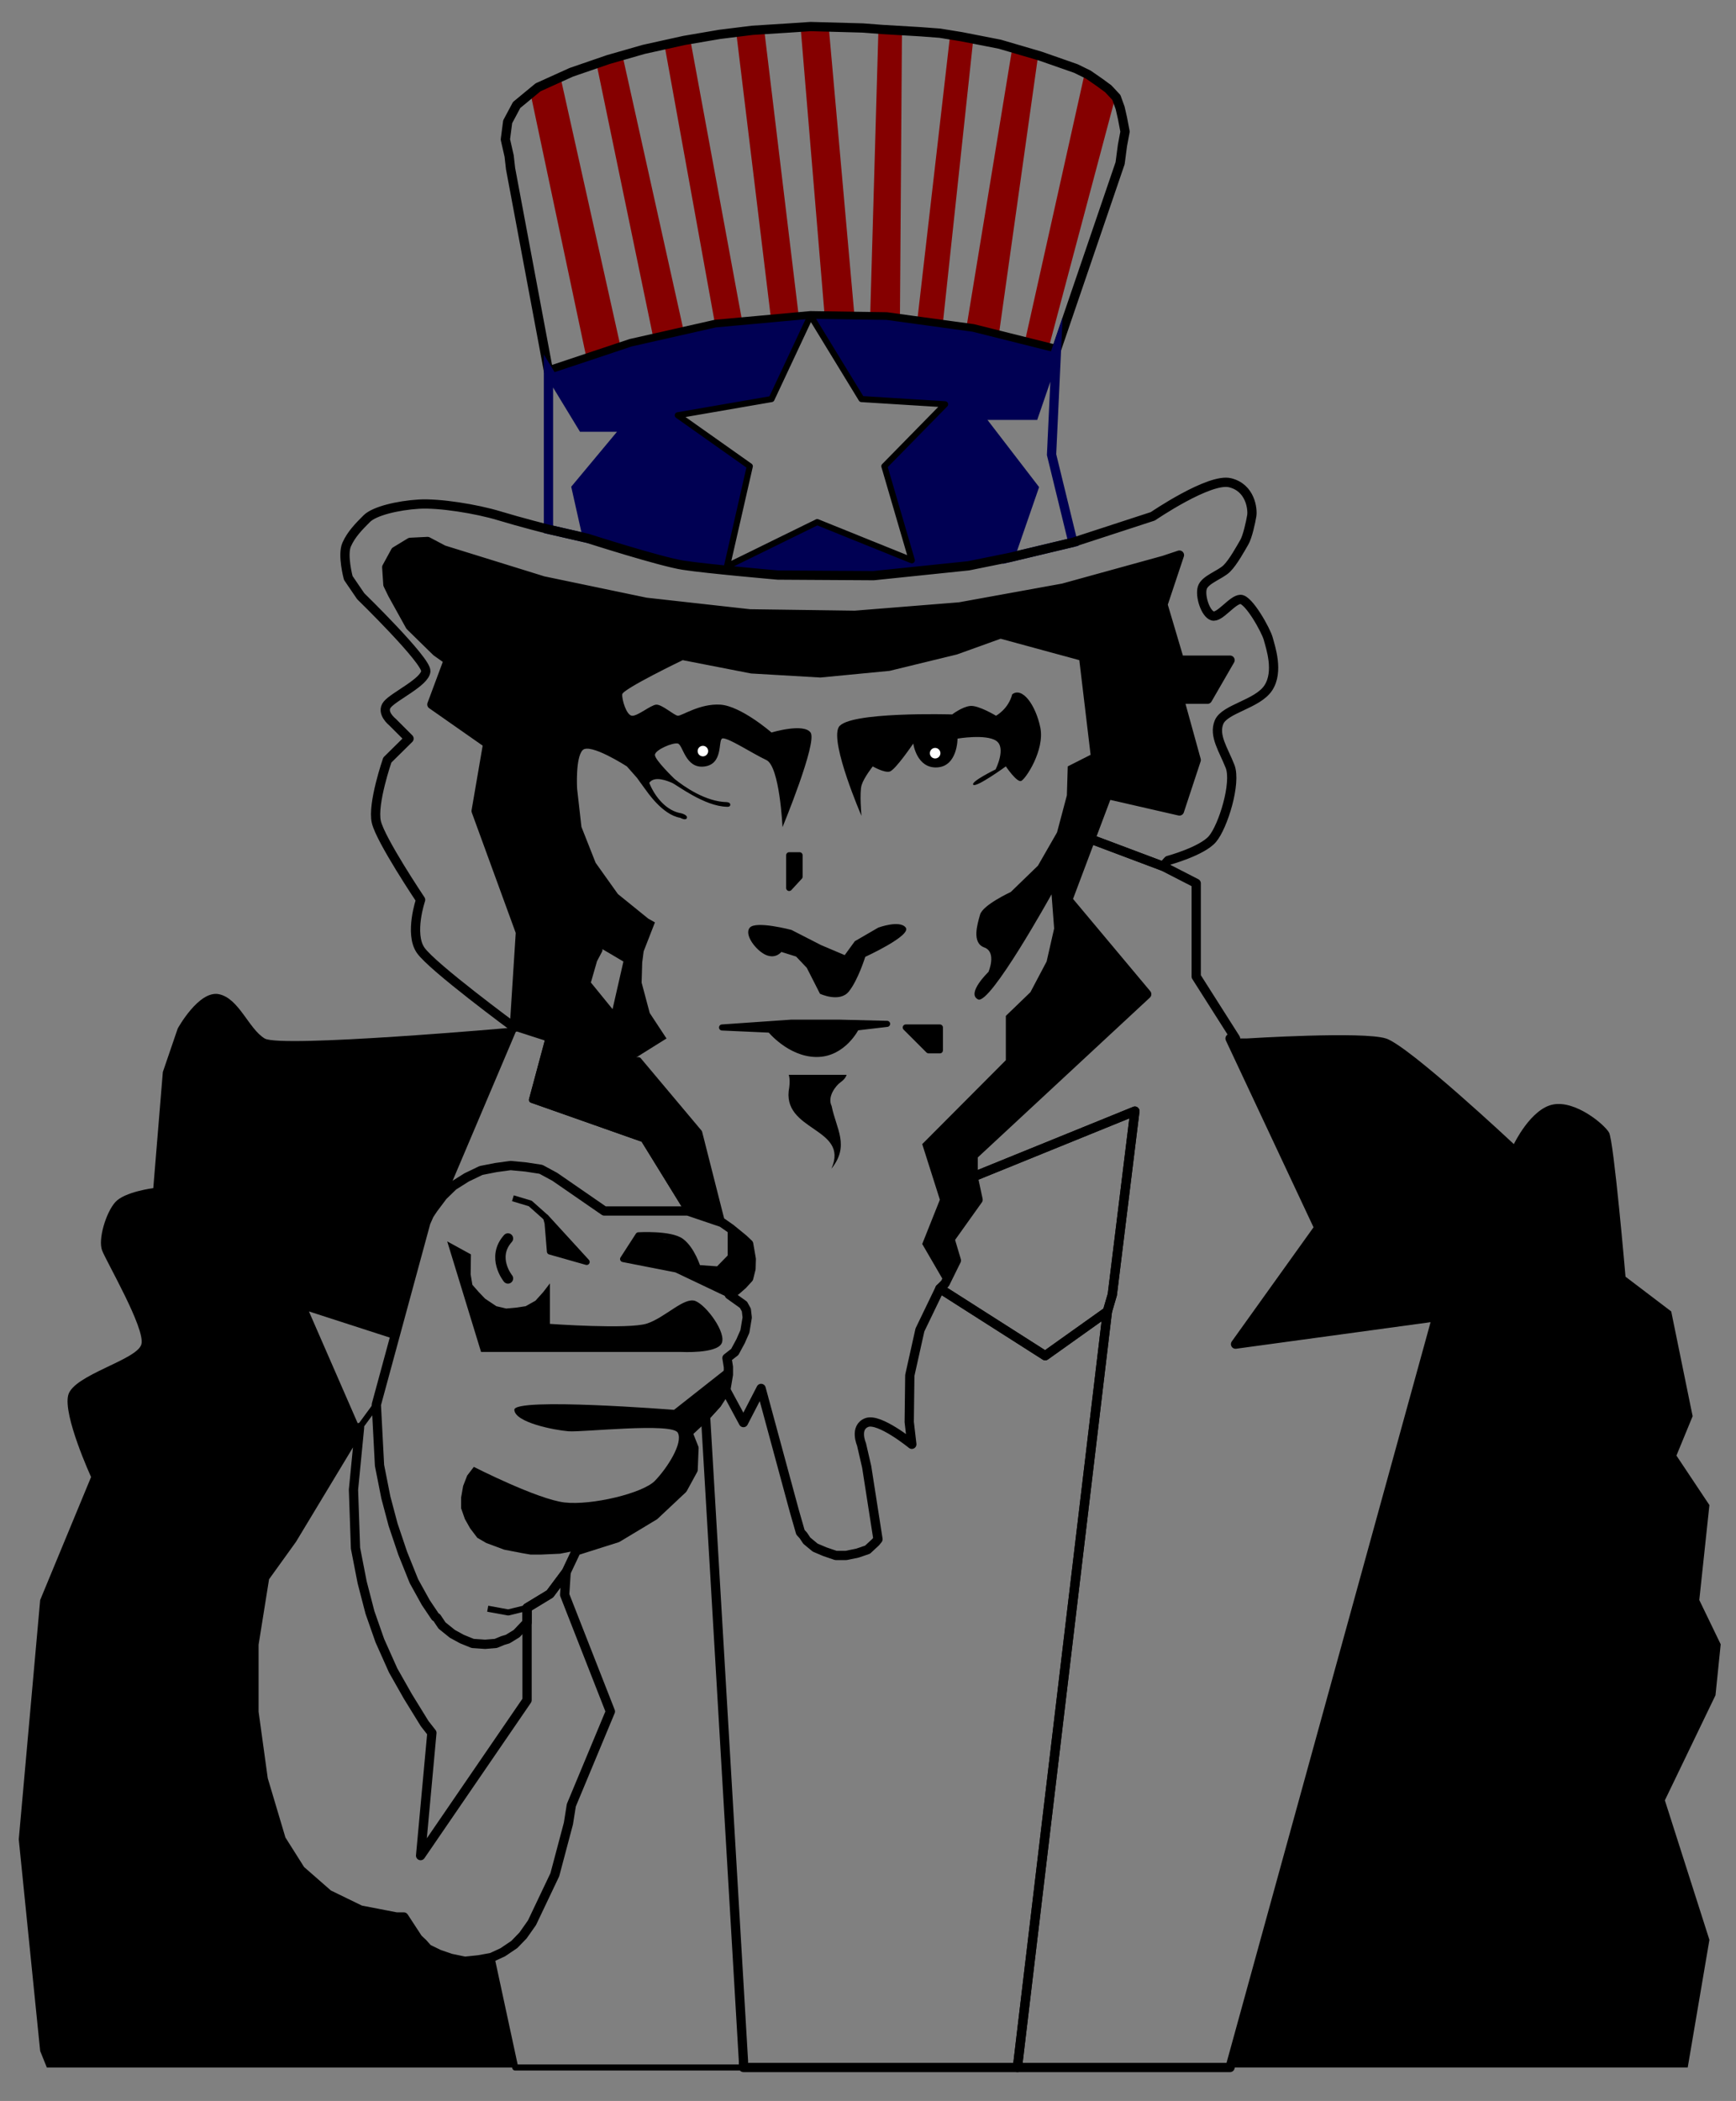
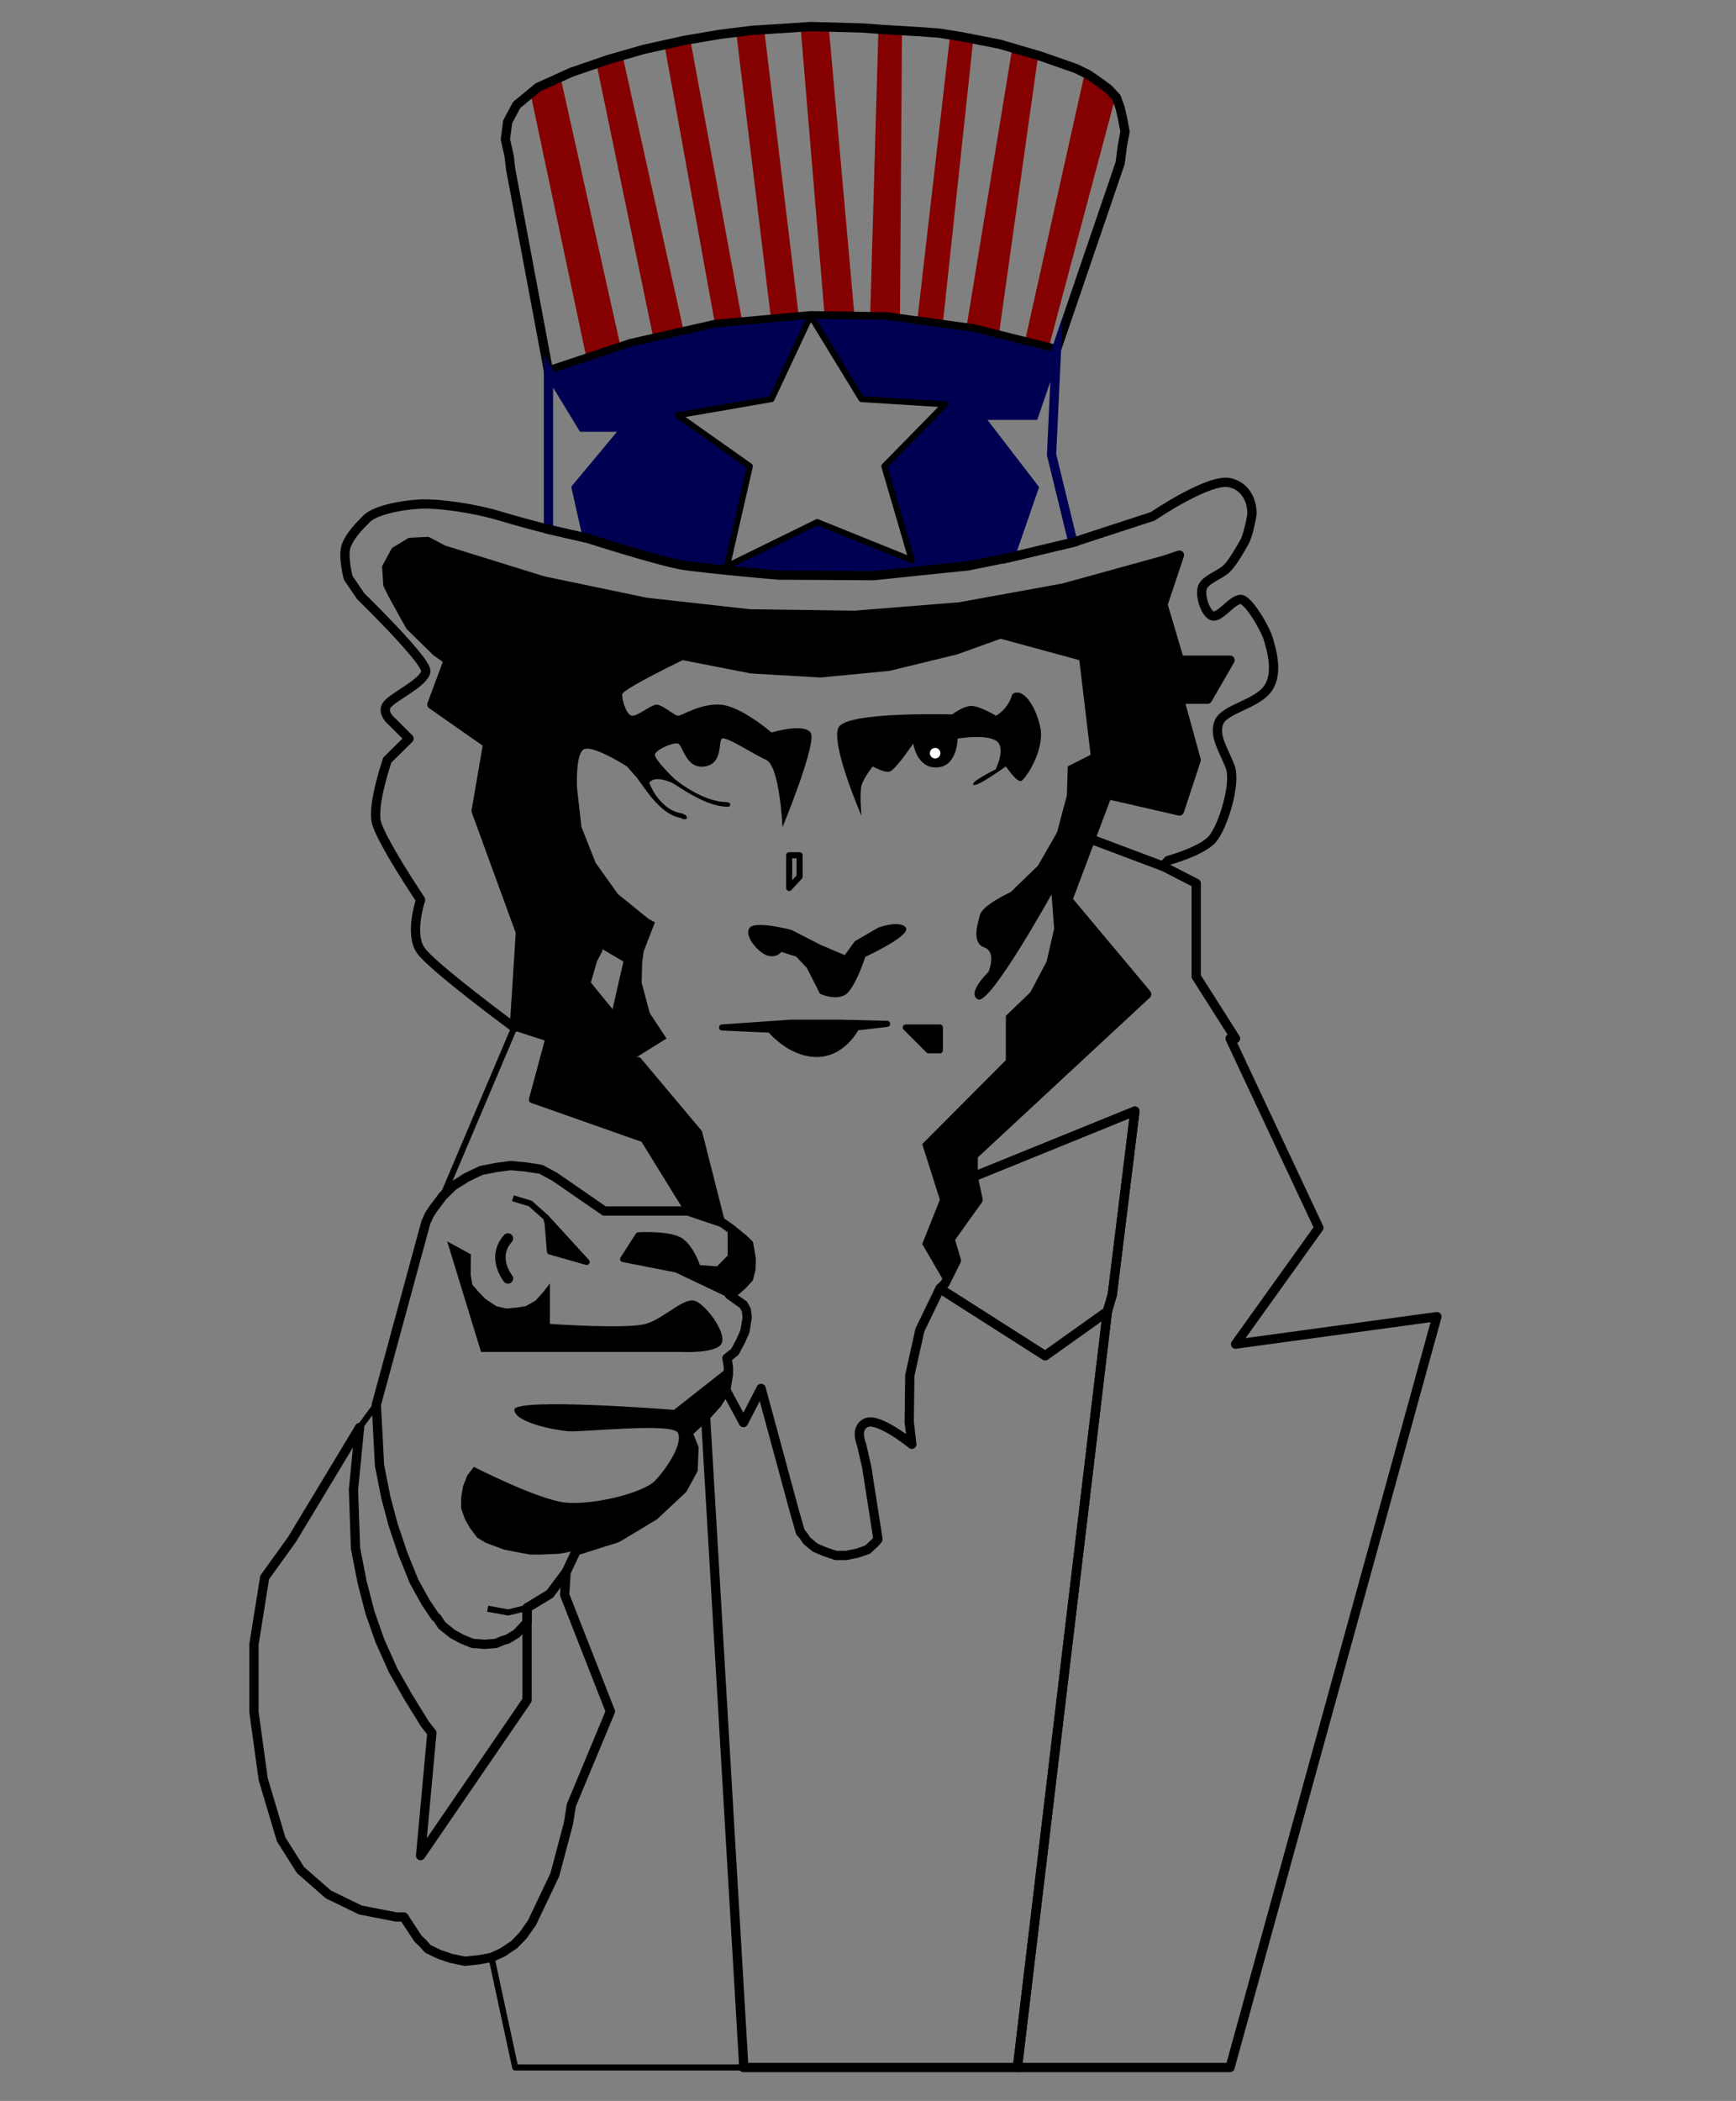
<svg xmlns="http://www.w3.org/2000/svg" xmlns:ns1="http://sodipodi.sourceforge.net/DTD/sodipodi-0.dtd" xmlns:ns2="http://www.inkscape.org/namespaces/inkscape" xmlns:xlink="http://www.w3.org/1999/xlink" version="1.1" x="0px" y="0px" width="501px" height="606px" viewBox="0 0 501 606" enable-background="new 0 0 501 606" xml:space="preserve" id="svg116" ns1:docname="uncle sam.svg" ns2:version="0.92.0 r15299">
  <rect x="0" y="0" width="501" height="606" fill="#808080" stroke="none" />
  <title id="title124">uncle sam</title>
  <defs id="defs120" />
  <ns1:namedview pagecolor="#ffffff" bordercolor="#666666" borderopacity="1" objecttolerance="10" gridtolerance="10" guidetolerance="10" ns2:pageopacity="0" ns2:pageshadow="2" ns2:window-width="1920" ns2:window-height="1052" id="namedview118" showgrid="false" ns2:zoom="1" ns2:cx="250.5" ns2:cy="303" ns2:window-x="-9" ns2:window-y="-9" ns2:window-maximized="1" ns2:current-layer="svg116" />
  <g id="g110">
    <g id="g36">
      <defs id="defs11">
        <polygon id="XMLID_1_" points="147.347,48.65 146.93,44.976 145.844,40.218 146.512,35.125 149.1,30.282 155.279,25.189      164.88,20.848 175.566,17.175 185.752,14.252 197.441,11.665 207.71,9.91 217.145,8.742 227.748,8.074 233.926,7.657      249.038,8.074 254.465,8.492 265.736,9.16 271.246,9.576 277.425,10.578 288.528,12.749 300.217,16.173 310.486,19.762      314.076,21.516 317.333,23.77 319.837,25.606 322.175,28.111 323.261,31.117 323.929,34.04 324.68,37.963 323.929,41.971      323.261,47.064 304.893,100.832 280.848,94.82 255.884,91.396 233.926,91.063 206.458,93.567 182.079,99.078 158.284,107.01         " />
      </defs>
      <clipPath id="XMLID_3_">
        <use xlink:href="#XMLID_1_" overflow="visible" id="use13" />
      </clipPath>
      <polygon clip-path="url(#XMLID_3_)" fill="#850000" points="150.812,16.131 170.182,107.636 180.2,104.964 159.495,12.124   " id="polygon16" />
      <polygon clip-path="url(#XMLID_3_)" fill="#850000" points="170.85,12.124 189.551,102.292 198.234,99.621 178.197,9.452   " id="polygon18" />
      <polygon clip-path="url(#XMLID_3_)" fill="#850000" points="190.887,8.116 207.585,100.289 215.6,100.289 198.234,6.112   " id="polygon20" />
      <polygon clip-path="url(#XMLID_3_)" fill="#850000" points="211.593,2.104 222.947,95.613 230.962,94.946 219.607,0.769   " id="polygon22" />
      <polygon clip-path="url(#XMLID_3_)" fill="#850000" points="230.294,-1.235 238.31,94.946 246.992,95.613 238.31,-1.903   " id="polygon24" />
      <polygon clip-path="url(#XMLID_3_)" fill="#850000" points="253.672,2.772 251,95.613 259.683,96.281 260.351,2.104   " id="polygon26" />
      <polygon clip-path="url(#XMLID_3_)" fill="#850000" points="275.045,2.772 264.358,95.613 271.705,96.949 281.725,3.44   " id="polygon28" />
      <polygon clip-path="url(#XMLID_3_)" fill="#850000" points="293.079,8.116 278.385,97.617 287.735,100.289 300.426,10.12   " id="polygon30" />
      <polygon clip-path="url(#XMLID_3_)" fill="#850000" points="314.452,14.795 295.082,101.625 301.762,103.628 323.803,20.807   " id="polygon32" />
      <use xlink:href="#XMLID_1_" overflow="visible" fill="none" stroke="#000000" stroke-width="2.672" stroke-linecap="round" stroke-linejoin="round" id="use34" />
    </g>
    <polygon fill="#000053" points="255.884,91.396 280.848,94.82 304.893,100.832 298.381,119.783 282.267,119.783 298.381,140.74    291.451,160.777 279.512,163.198 252.127,166.037 224.492,165.87 197.19,163.031 169.555,155.267 166.299,140.74 180.91,123.207    168.136,123.207 158.284,107.01 182.079,99.078 206.458,93.567 233.926,91.063 222.655,115.108 195.604,119.783 216.394,134.478    209.798,163.365 235.847,150.592 263.147,161.612 255.216,134.478 272.749,116.61 248.62,115.108 233.926,91.063  " id="polygon38" />
    <polygon fill="none" stroke="#000000" stroke-width="1.754" stroke-linejoin="round" points="255.884,91.396 280.848,94.82    304.893,100.832 298.381,119.783 282.267,119.783 298.381,140.74 291.451,160.777 279.512,163.198 252.127,166.037 224.492,165.87    197.19,163.031 169.555,155.267 166.299,140.74 180.91,123.207 168.136,123.207 158.284,107.01 182.079,99.078 206.458,93.567    233.926,91.063 222.655,115.108 195.604,119.783 216.394,134.478 209.798,163.365 235.847,150.592 263.147,161.612    255.216,134.478 272.749,116.61 248.62,115.108 233.926,91.063  " id="polygon40" />
    <polygon fill="none" stroke="#000053" stroke-width="2.672" stroke-miterlimit="10" points="309.651,156.436 303.474,131.138    304.893,100.832 298.381,119.783 282.267,119.783 298.381,140.74 291.451,160.777  " id="polygon42" />
    <polygon fill="none" stroke="#000053" stroke-width="2.672" stroke-miterlimit="10" points="169.555,155.267 166.299,140.74    180.91,123.207 168.136,123.207 158.284,107.01 158.284,152.678  " id="polygon44" />
    <path fill="none" stroke="#000000" stroke-width="2.672" stroke-linecap="round" stroke-linejoin="round" d="M335.617,249.86   l-20.873-7.848l4.843-12.857l20.789,4.76l4.843-14.694l-4.843-17.533h8.099l6.512-11.272h-14.61l-4.759-16.03l4.759-14.276   l-4.509,1.503l-29.055,8.015l-29.889,5.426l-30.224,2.422l-30.307-0.418l-29.973-3.339l-29.639-6.178l-28.804-8.933l-4.592-2.422   l-5.009,0.251l-4.258,2.587l-2.505,4.593l0.334,5.009l1.336,2.754l5.093,9.184l7.598,7.431l3.423,2.42l-4.759,12.775l16.114,11.271   l-3.34,19.454l12.774,34.981l-1.753,27.47c0,0-23.753-17.493-27.051-22.293c-3.298-4.8,0-14.527,0-14.527   s-11.563-17.24-12.774-22.458c-1.211-5.218,3.172-17.867,3.172-17.867l6.262-6.178l-4.759-4.759c0,0-3.465-2.713-1.503-5.092   s10.896-6.472,11.104-9.602c0.209-3.13-18.785-21.624-18.785-21.624l-3.59-5.26c0,0-1.795-6.637-0.459-9.643   c1.336-3.005,3.59-5.26,5.803-7.472s8.975-3.799,14.945-4.175c5.969-0.375,16.74,1.378,23.21,3.34   c6.471,1.962,14.277,3.923,14.277,3.923l11.271,2.589c0,0,20.915,6.72,27.635,7.764c6.721,1.044,27.302,2.839,27.302,2.839   l27.635,0.167l27.385-2.839l11.939-2.42l18.2-4.341l23.044-7.514c0,0,16.322-11.146,22.291-9.685   c5.97,1.46,6.555,7.724,6.262,9.518c-0.292,1.794-1.21,6.054-2.17,7.681c-0.961,1.627-3.131,5.636-5.01,7.514   c-1.879,1.877-6.387,3.213-7.097,5.593c-0.71,2.38,0.877,7.39,2.922,8.099c2.046,0.709,5.72-4.718,8.099-4.759   c2.38-0.042,7.389,8.975,8.016,11.354c0.626,2.379,3.131,9.476,0,14.193c-3.132,4.718-12.565,5.969-14.193,9.852   c-1.629,3.883,1.294,7.974,3.172,12.774c1.879,4.801-2.045,17.406-5.093,20.955c-3.047,3.549-12.773,6.179-12.773,6.179   L335.617,249.86z" id="path46" />
    <polygon points="198.526,349.297 185.752,328.592 153.525,317.238 158.284,299.538 162.959,288.266 182.329,305.799    184.25,305.799 201.782,326.67 208.378,352.637  " id="polygon48" />
    <polygon fill="none" stroke="#000000" stroke-width="1.754" stroke-linejoin="round" points="198.526,349.297 185.752,328.592    153.525,317.238 158.284,299.538 162.959,288.266 182.329,305.799 184.25,305.799 201.782,326.67 208.378,352.637  " id="polygon50" />
    <path d="M248.62,235.333c0,0-9.058-20.915-6.596-25.548c2.463-4.633,32.771-3.715,32.771-3.715s2.83-2.195,5.205-2.445   s7.443,2.821,7.443,2.821s3.548-1.878,4.676-6.178c2.88-2.212,6.721,2.964,8.098,9.518c1.378,6.554-4.299,15.07-5.552,15.488   c-1.252,0.417-4.383-4.216-4.383-4.216s-8.517,6.178-9.393,5.301c-0.877-0.877,6.429-4.425,6.429-4.425s3.172-6.262,0.167-8.266   c-3.006-2.003-11.146-0.625-11.146-0.625s0.042,7.973-5.886,8.307s-6.888-6.888-6.888-6.888s-5.219,7.724-6.847,8.099   s-4.842-1.503-4.842-1.503s-2.547,3.214-3.215,5.384C247.994,228.612,248.62,235.333,248.62,235.333z" id="path52" />
-     <polygon points="230.754,246.688 227.748,246.688 227.748,256.123 230.754,252.866  " id="polygon54" />
    <polygon fill="none" stroke="#000000" stroke-width="1.754" stroke-linejoin="round" points="230.754,246.688 227.748,246.688    227.748,256.123 230.754,252.866  " id="polygon56" />
    <polygon fill="none" stroke="#000000" stroke-width="1.754" stroke-linejoin="round" points="172.979,272.236 180.91,276.911    177.236,293.026 169.555,283.59 171.476,276.911 172.979,274.073  " id="polygon58" />
-     <path d="M227.623,310.016c0,0,0.463,1.078,0.151,3.611c-2.531,12.795,17.507,11.459,12.163,23.48   c5.344-6.678,1.398-11.428,0.063-18.107c-1.336-2.672,1.273-5.938,2.577-6.83c1.539-1.076,1.743-2.154,1.743-2.154   s-14.711,0.004-15.461,0C228.086,310.016,227.623,310.016,227.623,310.016z" id="path60" />
    <polygon points="261.395,296.366 271.246,296.366 271.246,302.959 267.99,302.959  " id="polygon62" />
    <polygon fill="none" stroke="#000000" stroke-width="1.754" stroke-linejoin="round" points="261.395,296.366 271.246,296.366    271.246,302.959 267.99,302.959  " id="polygon64" />
    <path stroke="#000000" stroke-width="1.754" stroke-linejoin="round" d="M256.01,295.321l-13.693-0.334h-14.025l-19.913,1.379   l13.901,0.625c0,0,5.636,6.97,13.358,7.013s11.479-7.638,11.479-7.638L256.01,295.321z" id="path66" />
    <path d="M221.152,275.493c2.797,1.127,4.342-0.919,4.342-0.919l4.258,1.335l3.089,3.257l3.799,7.473c0,0,5.677,2.671,8.349-0.668   c2.672-3.34,4.718-9.978,4.718-9.978s13.399-6.138,11.688-8.433c-1.712-2.295-7.932,0-7.932,0l-6.763,3.924l-2.922,4.008   l-6.805-2.88l-8.558-4.384c0,0-10.228-2.714-12.022-0.668C214.598,269.606,218.355,274.366,221.152,275.493z" id="path68" />
-     <path d="M103.765,411.748l-19.453,32.227l-7.932,11.021l-3.089,19.285v19.537l2.671,19.369l5.177,17.365l5.594,8.85l8.015,7.014   l9.267,4.508l10.353,2.004h2.17l4.091,6.264l1.419,1.336l1.419,1.586l3.256,1.586l3.423,1.17l4.008,0.834l4.007-0.418l3.674-0.668   l6.846,31.727H13.513l-1.92-4.758l-6.178-61.033l6.178-69.045l14.694-35.484c0,0-8.14-17.74-6.596-23.627   c1.544-5.885,19.996-10.143,21.123-14.693c1.127-4.551-10.144-23.836-11.355-27.051c-1.21-3.215,1.127-10.896,3.799-13.9   c2.672-3.006,10.979-4.051,10.979-4.051l2.755-33.479l4.3-12.566c0,0,6.095-11.105,11.897-9.894   c5.803,1.211,8.558,9.978,13.191,12.774c4.634,2.797,72.052-3.172,72.052-3.172l-20.622,48.589l-2.755,3.674l-1.169,1.752   l-1.002,2.256l-9.184,33.564l-24.546-7.934L103.765,411.748z" id="path70" />
-     <path d="M359.745,299.538c0,0,33.605-2.129,40.242,0c6.638,2.129,36.903,30.472,36.903,30.472s4.884-10.227,11.354-11.438   c6.47-1.209,14.735,5.717,16.113,8.098s4.759,41.578,4.759,41.578l13.191,10.02l6.179,30.223l-4.676,11.355l9.518,14.277   l-2.922,27.385l6.179,12.773l-1.503,14.693l-14.611,30.309l12.857,40.242l-6.262,36.818H356.573h-1.587l59.695-216.574   l-58.108,7.934l24.045-33.563l-25.632-54.603H359.745z" id="path72" />
    <polygon fill="none" stroke="#000000" stroke-width="2.672" stroke-linecap="round" stroke-linejoin="round" points="   321.006,373.424 327.519,320.492 280.848,339.445 280.848,338.025 280.848,333.268 330.941,286.763 308.148,259.545    314.744,242.012 335.617,249.86 345.219,254.787 345.219,281.67 356.573,299.538 354.986,299.538 380.618,354.141 356.573,387.703    414.682,379.77 354.986,596.344 353.149,596.344 293.621,596.344 319.587,378.268  " id="polygon74" />
    <path fill="none" stroke="#000000" stroke-width="2.672" stroke-linecap="round" stroke-linejoin="round" d="M214.557,596.344   h79.064l25.966-218.076l-17.95,12.775l-30.391-19.371l-5.761,11.939l-2.922,13.109l-0.167,13.439l0.751,6.43   c0,0-9.401-7.684-13.024-6.262s-1.503,6.262-1.503,6.262l1.503,6.514l3.256,20.871l-0.668,0.836l-2.337,2.17l-2.923,1.002   l-3.256,0.668h-3.006l-3.172-1.086l-2.756-1.17l-2.421-2.004l-1.002-1.502l-0.835-0.918l-1.753-6.096l-9.602-35.398l-5.093,9.852   l-5.093-9.434l-2.589,4.008l-3.256,3.588l10.938,186.016V596.344z" id="path76" />
    <polygon fill="none" stroke="#000000" stroke-width="2.672" stroke-linejoin="round" points="321.006,373.424 327.519,320.492    280.848,339.445 282.267,346.041 274.168,357.395 276.005,363.572 272.749,370.17 271.246,371.672 301.637,391.043    319.587,378.268  " id="polygon78" />
    <polygon fill="none" stroke="#000000" stroke-width="1.754" stroke-linejoin="round" points="148.433,296.366 158.284,299.538    153.525,317.238 185.752,328.592 198.526,349.297 174.398,349.297 160.121,339.445 156.113,337.275 151.772,336.607    147.347,336.188 143.089,336.773 138.831,337.609 134.657,339.613 130.816,342.033 127.811,344.955  " id="polygon80" />
    <polygon fill="none" stroke="#000000" stroke-width="1.754" stroke-linejoin="round" points="148.683,596.344 141.837,564.617    145.093,563.113 148.433,560.861 150.937,558.271 153.525,554.598 160.121,540.738 164.045,525.963 164.88,520.701 176.151,493.65    162.959,460.006 163.377,453.494 166.299,447.314 178.155,443.557 188.841,437.129 197.023,429.447 200.029,423.938    200.279,417.674 198.526,413.252 203.619,408.49 214.557,594.506 214.557,596.344  " id="polygon82" />
    <polygon fill="none" stroke="#000000" stroke-width="2.672" stroke-linecap="round" stroke-linejoin="round" points="   163.377,453.494 158.702,459.754 152.106,463.762 152.106,468.02 152.106,490.396 121.382,535.229 124.638,499.828 122.55,497.156    117.708,489.309 113.45,481.795 109.609,473.197 106.771,465.098 104.517,456.414 102.596,446.563 102.012,429.697    103.765,411.748 84.312,443.975 76.38,454.996 73.292,474.281 73.292,493.818 75.963,513.188 81.14,530.553 86.733,539.402    94.749,546.416 104.016,550.924 114.369,552.928 116.539,552.928 120.63,559.191 122.05,560.527 123.469,562.113 126.725,563.699    130.148,564.869 134.156,565.703 138.163,565.285 141.837,564.617 145.093,563.113 148.433,560.861 150.937,558.271    153.525,554.598 160.121,540.738 164.045,525.963 164.88,520.701 176.151,493.65 162.959,460.006  " id="polygon84" />
    <polygon fill="none" stroke="#000000" stroke-width="1.754" stroke-linejoin="round" points="152.106,468.02 149.1,471.193    146.512,472.777 145.093,473.197 143.089,474.031 140,474.281 136.41,474.031 133.321,472.777 130.565,471.275 127.56,468.855    126.057,466.6 125.64,466.352 122.884,462.258 119.461,456.08 116.205,447.982 113.45,439.801 111.363,431.953 109.526,422.684    108.608,405.15 103.765,411.748 102.012,429.697 102.596,446.563 104.517,456.414 106.771,465.098 109.609,473.197 113.45,481.795    117.708,489.309 122.55,497.156 124.638,499.828 121.382,535.229 152.106,490.396  " id="polygon86" />
    <polygon fill="none" stroke="#000000" stroke-width="2.672" stroke-linecap="round" stroke-linejoin="round" points="   166.299,447.314 178.155,443.557 188.841,437.129 197.023,429.447 200.029,423.938 200.279,417.674 198.526,413.252    203.619,408.49 206.875,404.902 209.464,400.895 209.798,398.973 210.215,396.469 210.215,394.297 209.798,391.711    212.052,389.955 213.722,386.869 214.974,384.029 215.642,380.021 215.392,377.852 214.557,376.348 210.466,373.424    212.386,372.256 214.306,370.586 216.06,368.668 216.728,365.996 216.811,363.156 216.394,360.734 216.06,358.814 214.557,357.395    210.883,354.389 208.378,352.637 198.526,349.297 174.398,349.297 160.121,339.445 156.113,337.275 151.772,336.607    147.347,336.188 143.089,336.773 138.831,337.609 134.657,339.613 130.816,342.033 127.811,344.955 125.055,348.629    123.886,350.381 122.884,352.637 108.608,405.15 109.526,422.684 111.363,431.953 113.45,439.801 116.205,447.982 119.461,456.08    122.884,462.258 125.64,466.352 126.057,466.6 127.56,468.855 130.565,471.275 133.321,472.777 136.41,474.031 140,474.281    143.089,474.031 145.093,473.197 146.512,472.777 149.1,471.193 152.106,468.02 152.106,463.762 158.702,459.754 163.377,453.494     " id="polygon88" />
    <path fill="none" stroke="#000000" stroke-width="3" stroke-linecap="round" stroke-linejoin="round" d="M146.593,368.748   c0,0-4.907-6.045,0-11.521" id="path90" />
    <polyline fill="none" stroke="#000000" stroke-width="1.754" stroke-linejoin="round" points="157.616,351.217 153.024,347.127    148.015,345.623  " id="polyline92" />
    <polygon points="157.616,351.217 158.034,352.805 158.702,360.986 169.305,363.992  " id="polygon94" />
    <polygon fill="none" stroke="#000000" stroke-width="1.754" stroke-linejoin="round" points="157.616,351.217 158.034,352.805    158.702,360.986 169.305,363.992  " id="polygon96" />
    <polygon points="210.883,354.389 210.883,362.488 207.293,366.162 201.365,365.744 196.606,358.063 184.25,356.311    179.825,363.156 195.187,366.162 210.466,373.424 212.386,372.256 214.306,370.586 216.06,368.668 216.728,365.996    216.811,363.156 216.394,360.734 216.06,358.814 214.557,357.395  " id="polygon98" />
    <path fill="none" stroke="#000000" stroke-width="1.754" stroke-linejoin="round" d="M210.883,354.389v8.1l-3.59,3.674   l-5.928-0.418c0,0-1.652-5.369-4.759-7.682s-12.357-1.752-12.357-1.752l-4.425,6.846l15.362,3.006l15.279,7.262l1.92-1.168   l1.92-1.67l1.754-1.918l0.668-2.672l0.083-2.84l-0.417-2.422l-0.334-1.92l-1.503-1.42L210.883,354.389z" id="path100" />
    <path d="M208.25,387.5c1.5-3-4.355-10.977-7.553-12.238S192,380,186.75,381.75s-28.048,0.109-28.048,0.109V370.17l-1.92,2.504   l-2.254,2.506l-2.839,1.584l-2.839,0.42l-2.755,0.248l-2.839-0.668l-3.256-2.17l-1.837-1.92l-1.837-2.088l-0.501-3.006l0.083-5.76   l-6.846-3.758l9.769,31.893h57.775C196.606,389.955,206.75,390.5,208.25,387.5z" id="path102" />
    <polyline fill="none" stroke="#000000" stroke-width="1.754" stroke-linejoin="round" points="140.751,464.014 146.679,465.098    152.106,463.762 158.702,459.754 163.293,453.66 163.377,453.494  " id="polyline104" />
    <path d="M210.215,394.297v2.172l-0.417,2.504l-0.334,1.922l-2.589,4.008l-3.256,3.588l-5.093,4.762l1.753,4.422l-0.25,6.264   l-3.006,5.51l-8.182,7.682l-10.687,6.428l-11.855,3.758h-0.417l-4.258,0.836l-5.511,0.248h-3.005l-2.421-0.416l-5.176-1.002   l-5.176-1.922l-2.588-1.502l-2.087-2.754l-1.502-2.672l-1.085-3.09v-3.088l0.584-3.34l1.169-3.006l1.92-2.504   c0,0,18.425,9.389,26.216,10.268s22.557-2.648,26.049-6.26s8.201-10.857,6.596-13.859s-27.515-0.088-31.56-0.42   s-15.43-2.523-15.612-6.178s46.086,0,46.086,0L210.215,394.297z" id="path106" />
    <path d="M354.986,190.416h-14.61l-4.759-16.03l4.759-14.276l-4.509,1.503l-29.055,8.015l-29.889,5.426l-30.224,2.422l-30.307-0.418   l-29.973-3.339l-29.639-6.178l-28.804-8.933l-4.592-2.422l-5.009,0.251l-4.258,2.587l-2.505,4.593l0.334,5.009l1.336,2.754   l5.093,9.184l7.598,7.431l3.423,2.42l-4.759,12.775l16.114,11.271l-3.34,19.454l12.774,34.981l-1.753,27.47l9.852,3.172   l4.675-11.271l19.37,17.533l10.019-6.261l-4.842-7.348l-2.338-8.767l0.167-5.76l0.417-3.257l3.256-8.349l-1.92-1.085l-8.767-7.097   l-6.429-9.017l-4.091-10.353l-1.252-11.021c0,0-0.514-8.891,1.586-11.104c2.102-2.213,12.774,4.675,12.774,4.675l2.964,3.353   c0,0,1.448,2.059,2.17,3.006c0.724,0.946,5.108,7.627,10.3,8.479c0,0,1.611,0.927,1.89,0.036c0.279-0.89-1.673-1.354-1.673-1.354   c-4.108-0.674-7.455-4.49-9.19-8.762c1.457-2.129,5.215-0.598,6.591,0c1.378,0.598,9.326,6.759,15.78,6.888   c0,0,0.96,0.168,1.015-0.556c0.056-0.724-0.988-0.779-0.988-0.779c-6.143-0.123-12.273-4.42-15.09-6.688   c0,0-5.768-5.528-5.671-6.962c0.098-1.434,5.08-3.577,6.596-3.256c1.517,0.32,2.129,7.305,7.639,6.637   c5.511-0.668,3.98-7.346,5.135-8.056c1.156-0.71,8.892,4.383,12.774,6.178c3.883,1.796,4.676,19.37,4.676,19.37   s10.144-24.505,8.098-27.302c-2.045-2.797-11.271,0-11.271,0s-8.811-7.663-14.78-8.038c-5.969-0.376-11.171,3.321-12.271,3.196   c-1.099-0.125-4.604-3.321-6.229-3.196s-5.472,3.433-7.046,3.196c-1.572-0.237-2.879-4.662-2.755-6.178   c0.125-1.517,17.449-9.852,17.449-9.852l19.704,3.841l20.037,1.168l19.954-1.919l19.537-4.76l12.523-4.508l22.709,6.178   l3.256,27.302l-6.596,3.34l-0.25,8.349l-2.839,10.687l-5.511,9.601l-7.848,7.599c0,0-8.057,3.715-8.85,6.512   s-2.463,8.14,1.21,9.476c3.674,1.335,1.211,7.054,1.211,7.054s-6.471,6.219-3.006,7.932c3.465,1.712,21.207-30.307,21.207-30.307   l0.751,9.852l-2.171,9.518l-4.675,8.85l-7.097,6.847v12.773l-24.129,24.211l5.093,16.031l-5.093,12.773l6.596,11.355l3.256-6.598   l-1.837-6.178l8.099-11.354l-1.419-6.596v-1.42v-4.758l50.094-46.504l-22.793-27.218l6.596-17.533l4.843-12.857l20.789,4.76   l4.843-14.694l-4.843-17.533h8.099L354.986,190.416z M171.058,278.08l1.92-4.007v-1.837l7.932,4.675l-3.674,16.115l-7.681-9.852   L171.058,278.08z" id="path108" />
  </g>
-   <circle fill="#FFFFFF" cx="202.854" cy="216.646" r="1.521" id="circle112" />
  <circle fill="#FFFFFF" cx="269.875" cy="217.25" r="1.521" id="circle114" />
</svg>